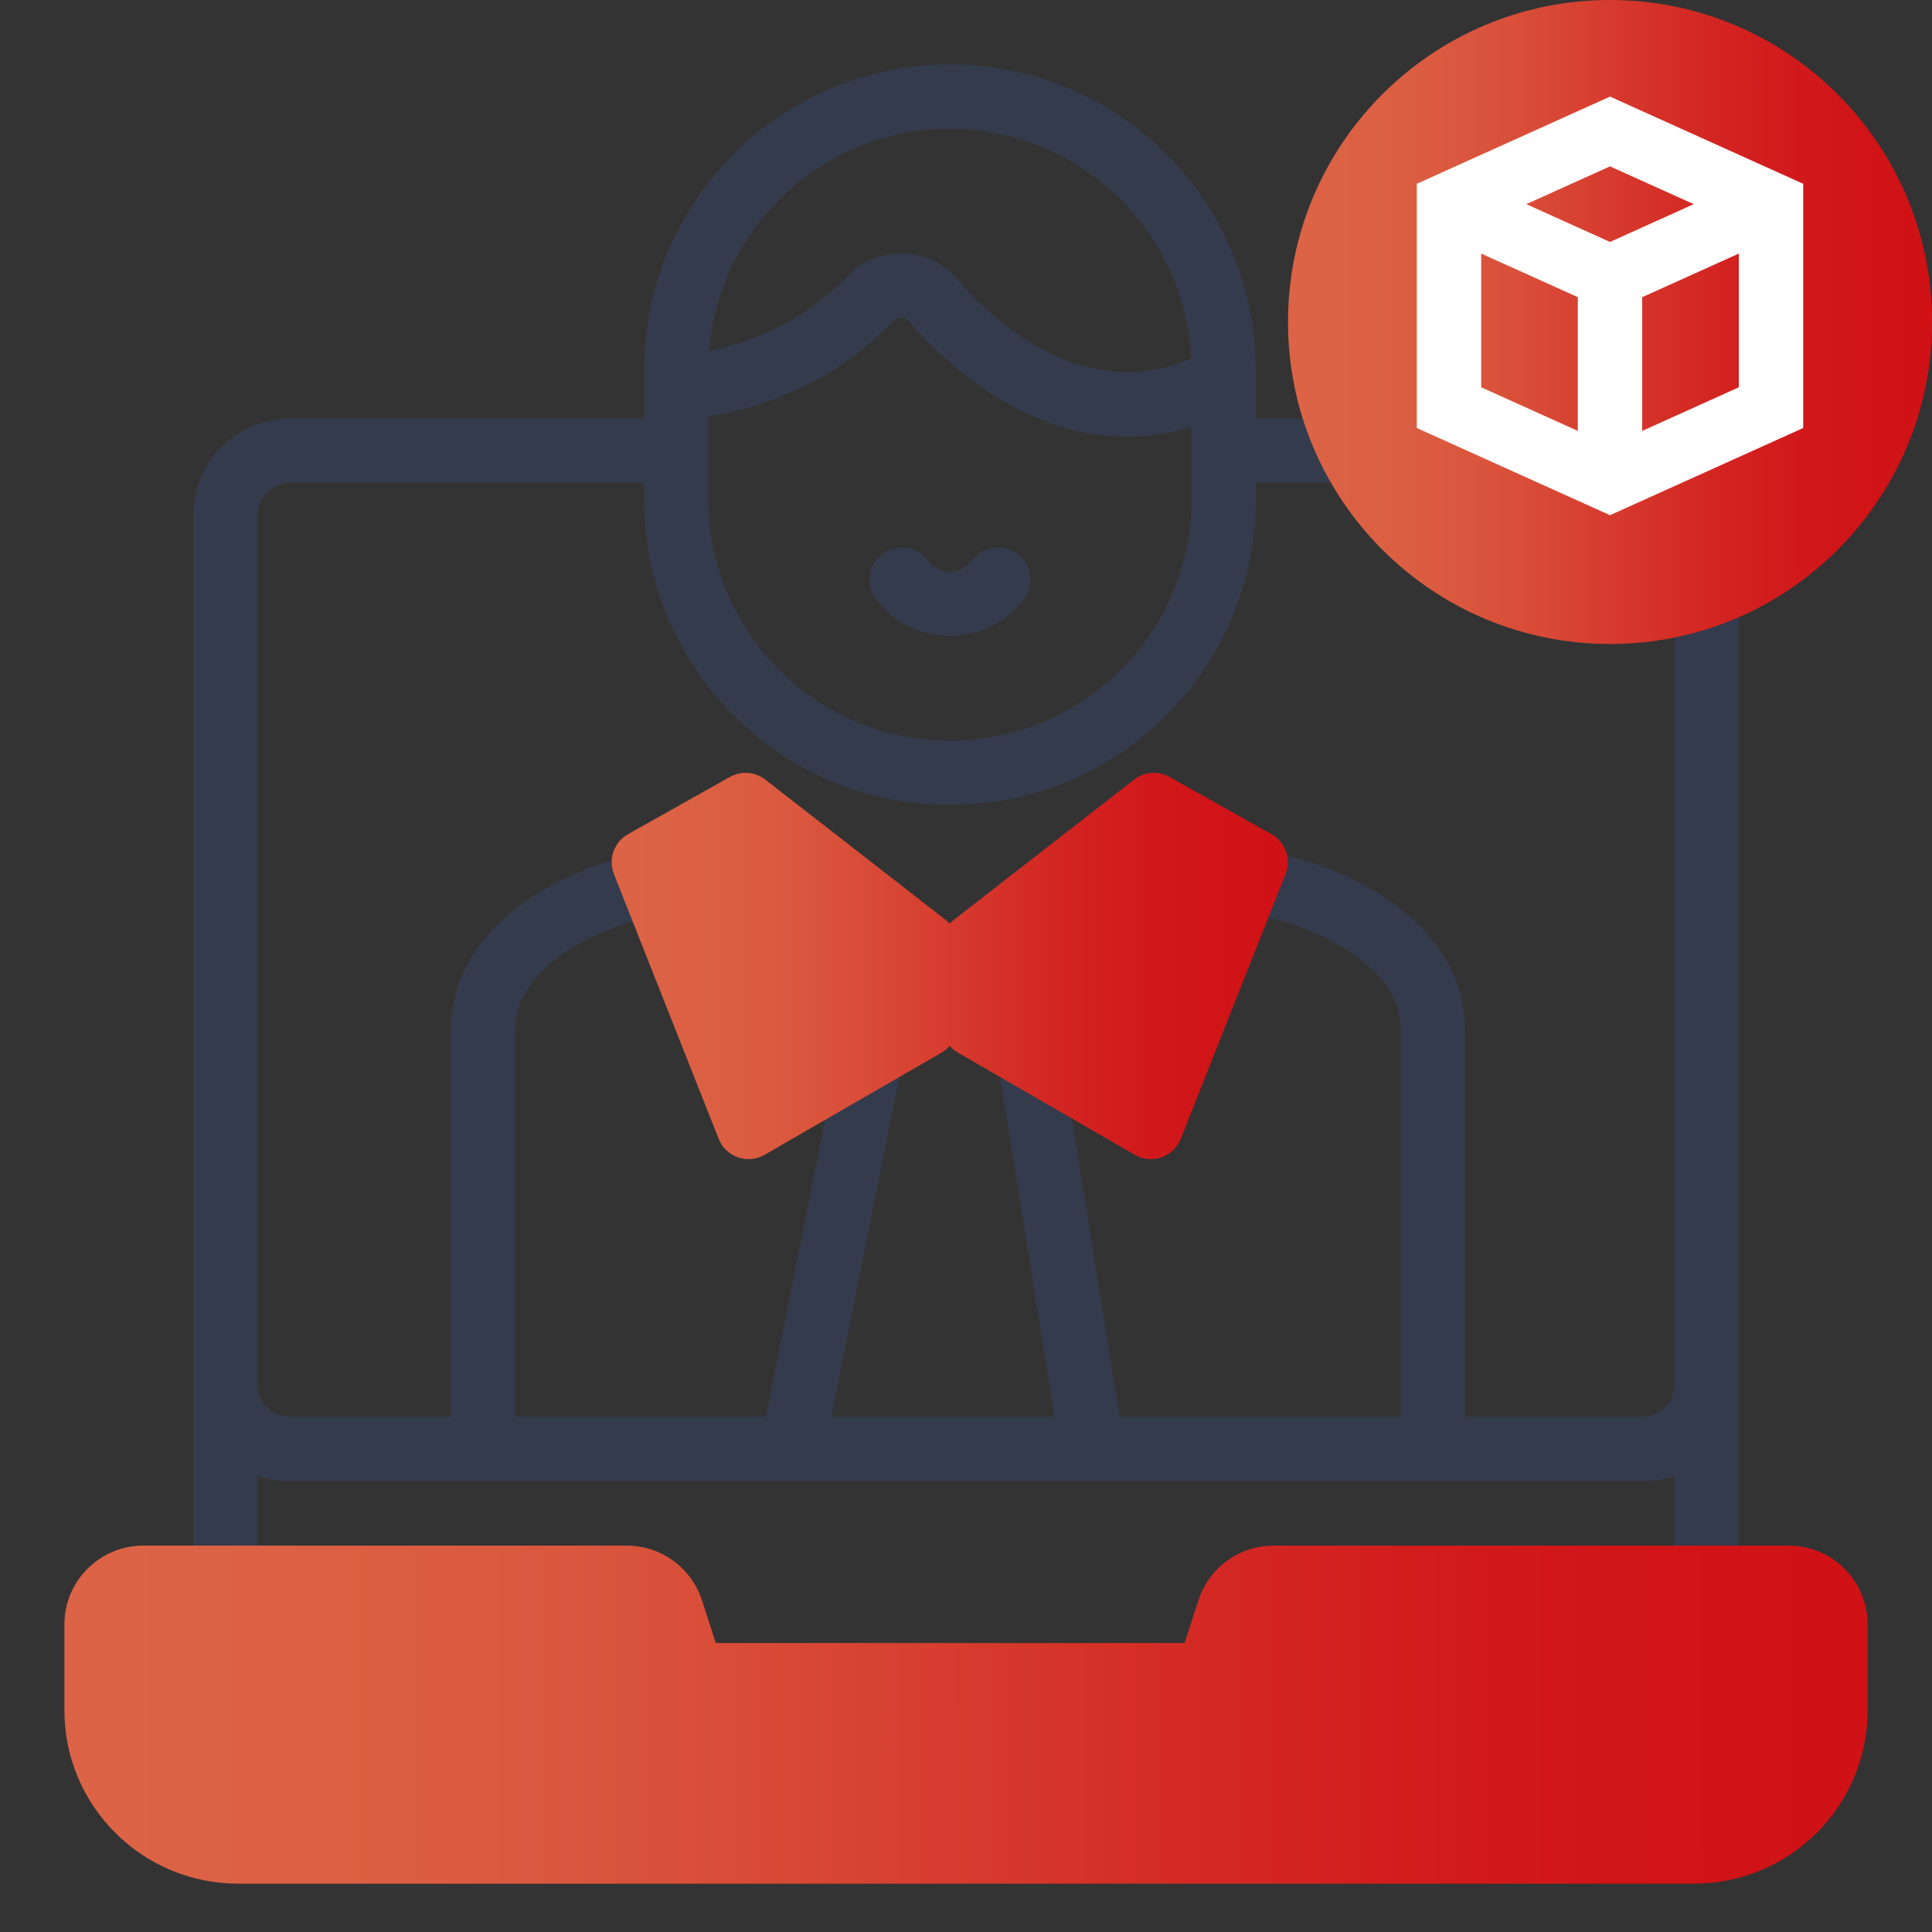
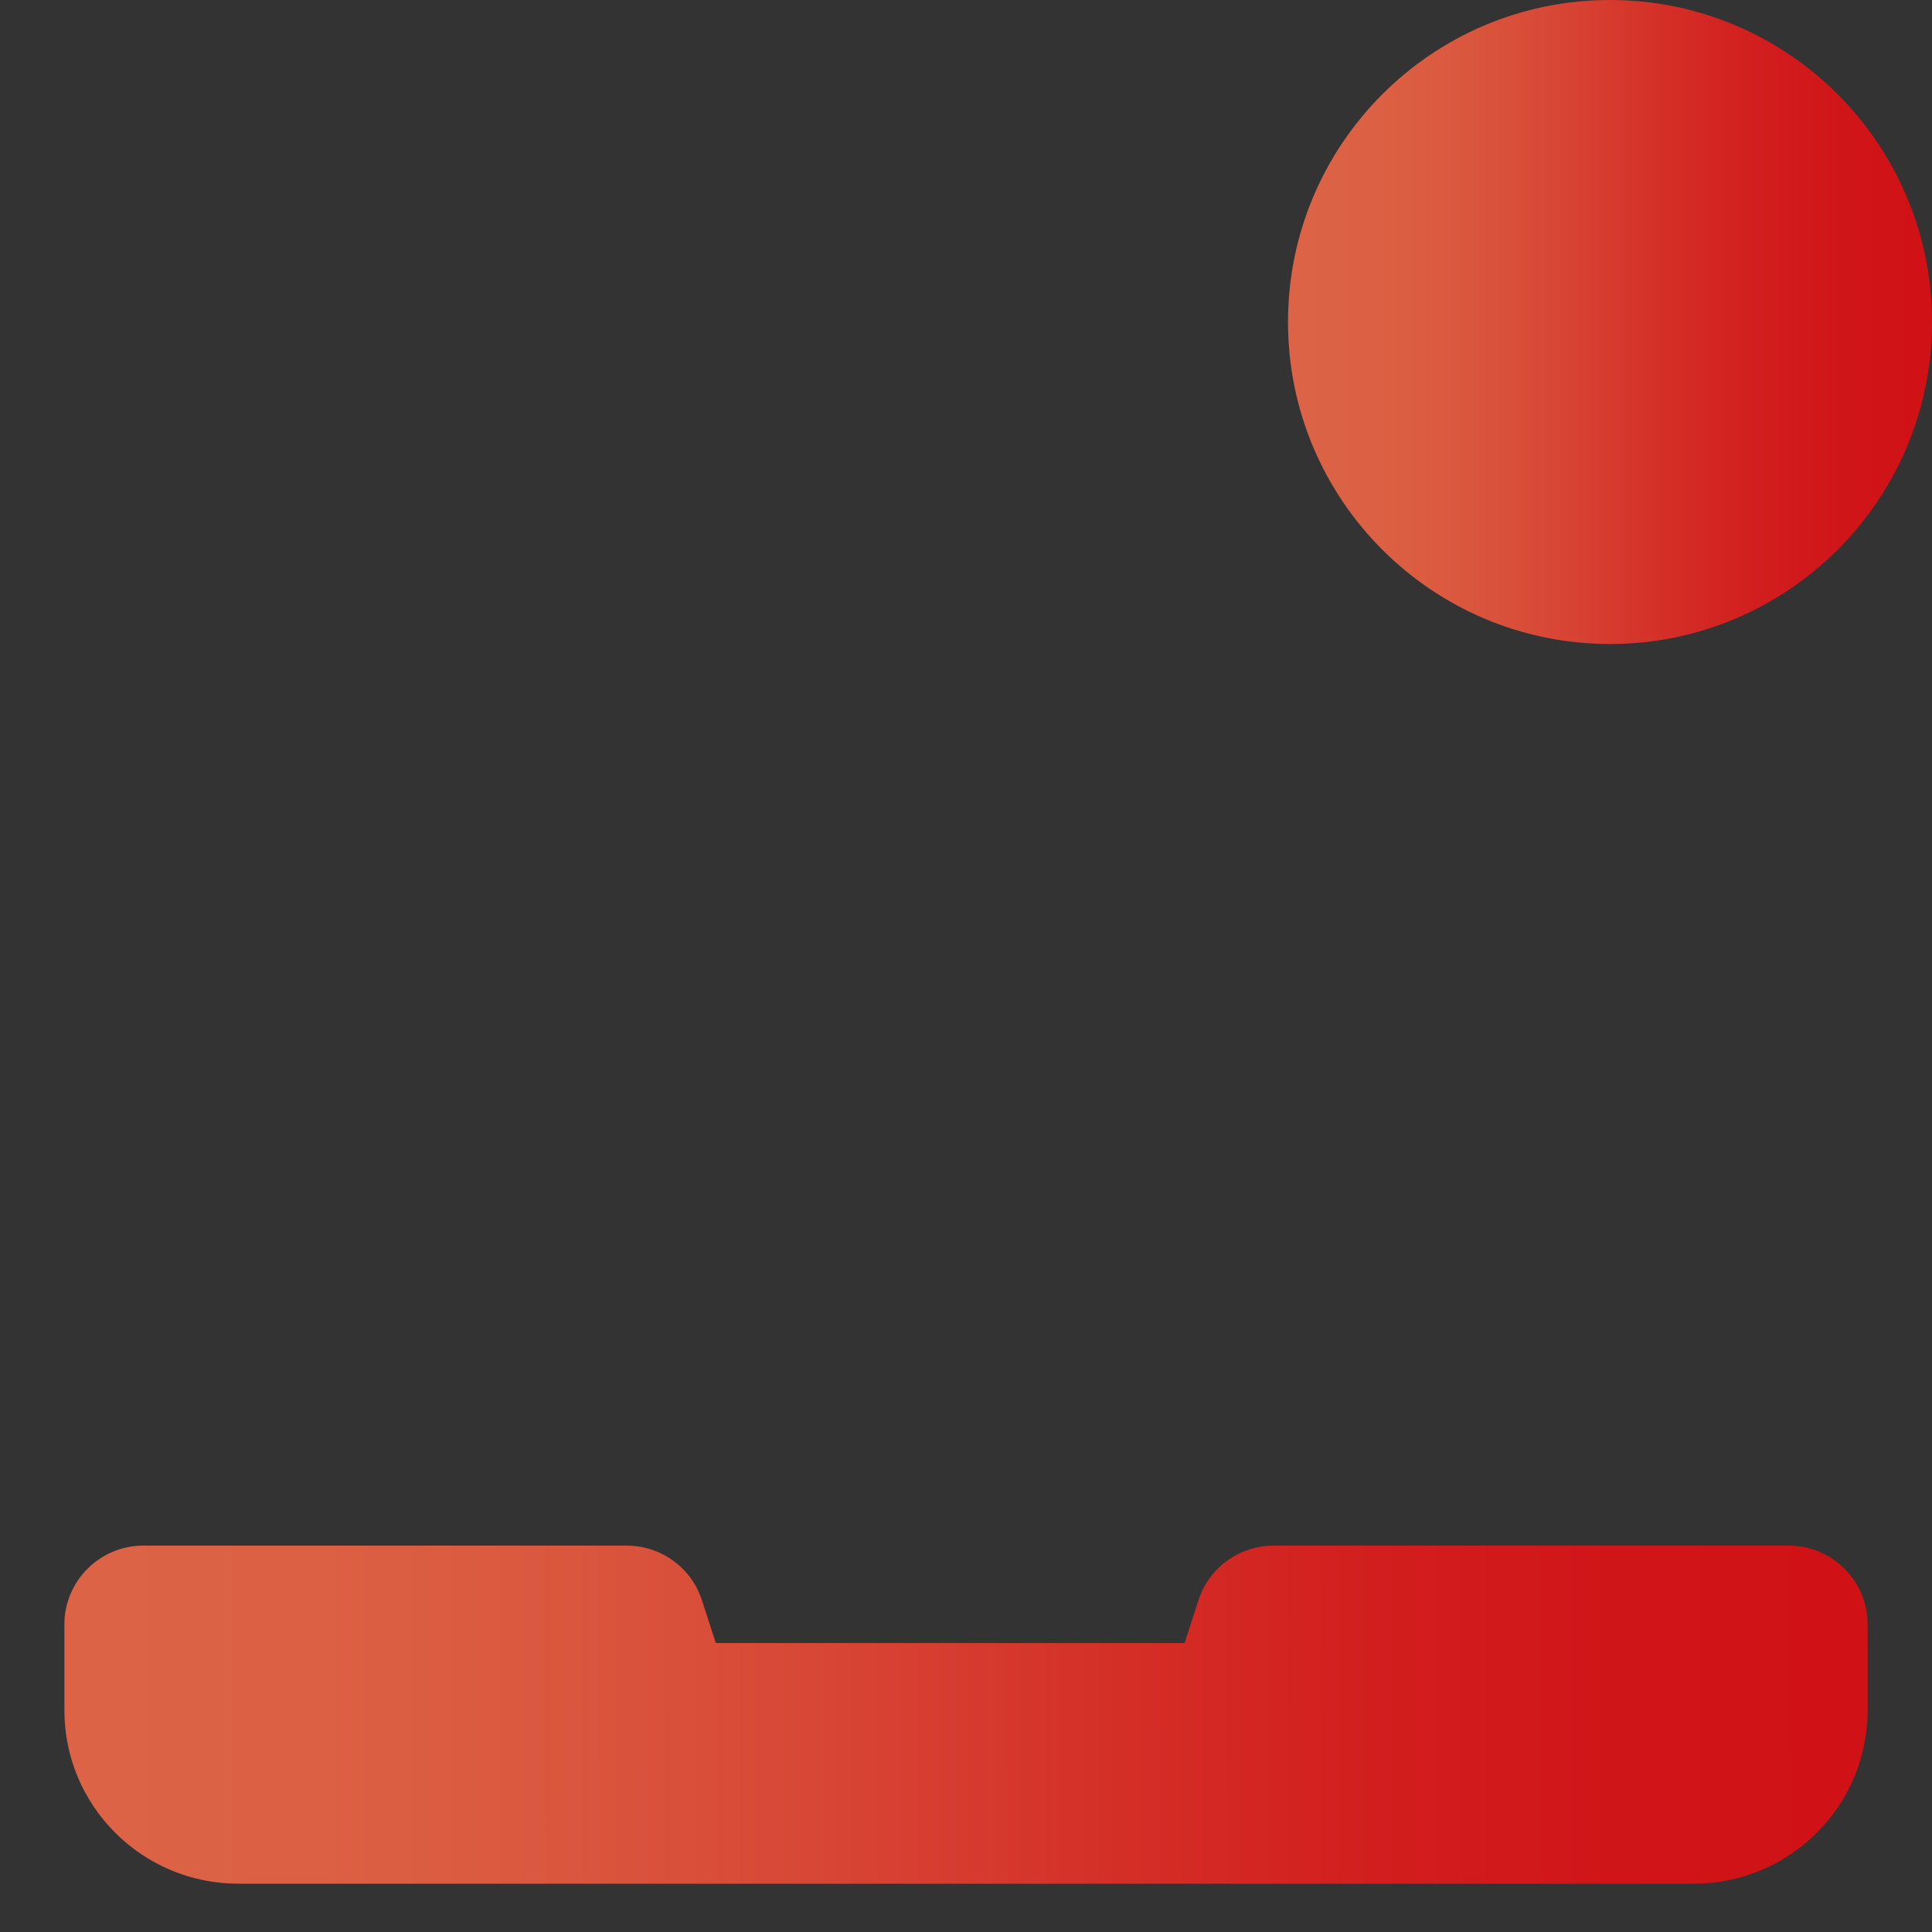
<svg xmlns="http://www.w3.org/2000/svg" width="60" height="60" viewBox="0 0 60 60" fill="none">
  <rect x="0" y="0" width="60" height="60" fill="#333333" stroke="none" />
  <g id="Icon_60px_For Vendors">
    <g id="Subtract">
-       <path d="M27.4 17.2C27.842 16.869 28.469 16.958 28.8 17.4C29.15 17.867 29.85 17.867 30.2 17.4C30.531 16.958 31.158 16.869 31.6 17.2C32.042 17.531 32.131 18.158 31.8 18.6C30.65 20.133 28.35 20.133 27.2 18.6C26.869 18.158 26.958 17.531 27.4 17.2Z" fill="#343B4C" />
-       <path fill-rule="evenodd" clip-rule="evenodd" d="M29.5 2C24.253 2 20 6.253 20 11.5V13H9C7.343 13 6 14.343 6 16V48H8V45.829C8.313 45.94 8.649 46 9 46H51C51.351 46 51.687 45.94 52 45.829V48H54V16C54 14.343 52.657 13 51 13H39V11.5C39 6.253 34.747 2 29.5 2ZM37 13.259C33.145 14.447 29.894 11.938 28.193 9.947C28.168 9.917 28.103 9.873 27.989 9.872C27.873 9.872 27.788 9.917 27.746 9.961C25.926 11.897 23.604 12.69 22 12.922V15.5C22 19.642 25.358 23 29.5 23C33.642 23 37 19.642 37 15.5V13.259ZM36.991 11.132C34.073 12.394 31.393 10.613 29.714 8.648C28.823 7.605 27.181 7.642 26.289 8.591C24.95 10.015 23.245 10.659 22.024 10.891C22.334 7.034 25.563 4 29.5 4C33.519 4 36.799 7.161 36.991 11.132ZM39 15.5V15H51C51.552 15 52 15.448 52 16V43C52 43.552 51.552 44 51 44H45.5V32C45.5 30.149 44.385 28.841 43.201 28.007C42.019 27.175 40.631 26.706 39.696 26.519L39.304 28.481C40.036 28.627 41.148 29.008 42.049 29.643C42.948 30.276 43.5 31.051 43.5 32V44H34.773L32.987 32.842L31.012 33.158L32.747 44H25.82L27.981 33.196L26.019 32.804L23.78 44H16V32C16 31.051 16.552 30.276 17.451 29.643C18.352 29.008 19.464 28.627 20.196 28.481L19.804 26.519C18.869 26.706 17.481 27.175 16.299 28.007C15.115 28.841 14 30.149 14 32V44H9C8.448 44 8 43.552 8 43V16C8 15.448 8.448 15 9 15H20V15.5C20 20.747 24.253 25 29.5 25C34.747 25 39 20.747 39 15.5Z" fill="#343B4C" />
-     </g>
+       </g>
    <path id="Union" d="M4.456 48C3.1 48 2 49.096 2 50.448V53.115C2 56.089 4.419 58.5 7.404 58.5H52.596C55.581 58.5 58 56.089 58 53.115V50.448C58 49.096 56.9 48 55.544 48H39.557C38.492 48 37.548 48.684 37.22 49.694L36.788 51.025H22.23L21.798 49.694C21.47 48.684 20.526 48 19.461 48H4.456Z" fill="url(#paint0_linear_15204_152)" />
-     <path id="Union_2" d="M22.665 24.13L19.506 25.905C19.07 26.15 18.882 26.679 19.066 27.145L22.318 35.365C22.543 35.933 23.22 36.169 23.748 35.863L29.245 32.688C29.34 32.633 29.424 32.563 29.495 32.483C29.565 32.563 29.649 32.633 29.744 32.688L35.241 35.863C35.77 36.169 36.446 35.933 36.671 35.365L39.923 27.145C40.107 26.679 39.919 26.15 39.483 25.905L36.324 24.13C35.973 23.933 35.538 23.965 35.22 24.213L29.631 28.56C29.581 28.598 29.535 28.641 29.495 28.688C29.454 28.641 29.408 28.598 29.358 28.56L23.769 24.213C23.451 23.965 23.016 23.933 22.665 24.13Z" fill="url(#paint1_linear_15204_152)" />
    <path id="Ellipse" d="M60 10C60 15.523 55.523 20 50 20C44.477 20 40 15.523 40 10C40 4.477 44.477 0 50 0C55.523 0 60 4.477 60 10Z" fill="url(#paint2_linear_15204_152)" />
-     <path id="Vector" fill-rule="evenodd" clip-rule="evenodd" d="M50 3L56 5.708V13.292L50 16L44 13.292V5.708L50 3ZM46 7.875V12.028L49 13.382V9.229L46 7.875ZM51 9.229V13.382L54 12.028V7.875L51 9.229ZM52.6 6.34L50 7.514L47.4 6.34L50 5.167L52.6 6.34Z" fill="white" />
  </g>
  <defs>
    <linearGradient id="paint0_linear_15204_152" x1="2.7" y1="53.25" x2="57.456" y2="53.231" gradientUnits="userSpaceOnUse">
      <stop stop-color="#DC6345" />
      <stop offset="0.067" stop-color="#DC6245" />
      <stop offset="0.133" stop-color="#DC6043" />
      <stop offset="0.2" stop-color="#DB5C41" />
      <stop offset="0.267" stop-color="#DA573E" />
      <stop offset="0.333" stop-color="#D9503A" />
      <stop offset="0.4" stop-color="#D84836" />
      <stop offset="0.467" stop-color="#D73F31" />
      <stop offset="0.533" stop-color="#D5362B" />
      <stop offset="0.6" stop-color="#D42D26" />
      <stop offset="0.667" stop-color="#D32522" />
      <stop offset="0.733" stop-color="#D21E1E" />
      <stop offset="0.8" stop-color="#D1191B" />
      <stop offset="0.867" stop-color="#D01519" />
      <stop offset="0.933" stop-color="#D01317" />
      <stop offset="1" stop-color="#D01217" />
    </linearGradient>
    <linearGradient id="paint1_linear_15204_152" x1="19.258" y1="30" x2="39.789" y2="29.997" gradientUnits="userSpaceOnUse">
      <stop stop-color="#DC6345" />
      <stop offset="0.067" stop-color="#DC6245" />
      <stop offset="0.133" stop-color="#DC6043" />
      <stop offset="0.2" stop-color="#DB5C41" />
      <stop offset="0.267" stop-color="#DA573E" />
      <stop offset="0.333" stop-color="#D9503A" />
      <stop offset="0.4" stop-color="#D84836" />
      <stop offset="0.467" stop-color="#D73F31" />
      <stop offset="0.533" stop-color="#D5362B" />
      <stop offset="0.6" stop-color="#D42D26" />
      <stop offset="0.667" stop-color="#D32522" />
      <stop offset="0.733" stop-color="#D21E1E" />
      <stop offset="0.8" stop-color="#D1191B" />
      <stop offset="0.867" stop-color="#D01519" />
      <stop offset="0.933" stop-color="#D01317" />
      <stop offset="1" stop-color="#D01217" />
    </linearGradient>
    <linearGradient id="paint2_linear_15204_152" x1="40.25" y1="10" x2="59.806" y2="9.999" gradientUnits="userSpaceOnUse">
      <stop stop-color="#DC6345" />
      <stop offset="0.067" stop-color="#DC6245" />
      <stop offset="0.133" stop-color="#DC6043" />
      <stop offset="0.2" stop-color="#DB5C41" />
      <stop offset="0.267" stop-color="#DA573E" />
      <stop offset="0.333" stop-color="#D9503A" />
      <stop offset="0.4" stop-color="#D84836" />
      <stop offset="0.467" stop-color="#D73F31" />
      <stop offset="0.533" stop-color="#D5362B" />
      <stop offset="0.6" stop-color="#D42D26" />
      <stop offset="0.667" stop-color="#D32522" />
      <stop offset="0.733" stop-color="#D21E1E" />
      <stop offset="0.8" stop-color="#D1191B" />
      <stop offset="0.867" stop-color="#D01519" />
      <stop offset="0.933" stop-color="#D01317" />
      <stop offset="1" stop-color="#D01217" />
    </linearGradient>
  </defs>
</svg>